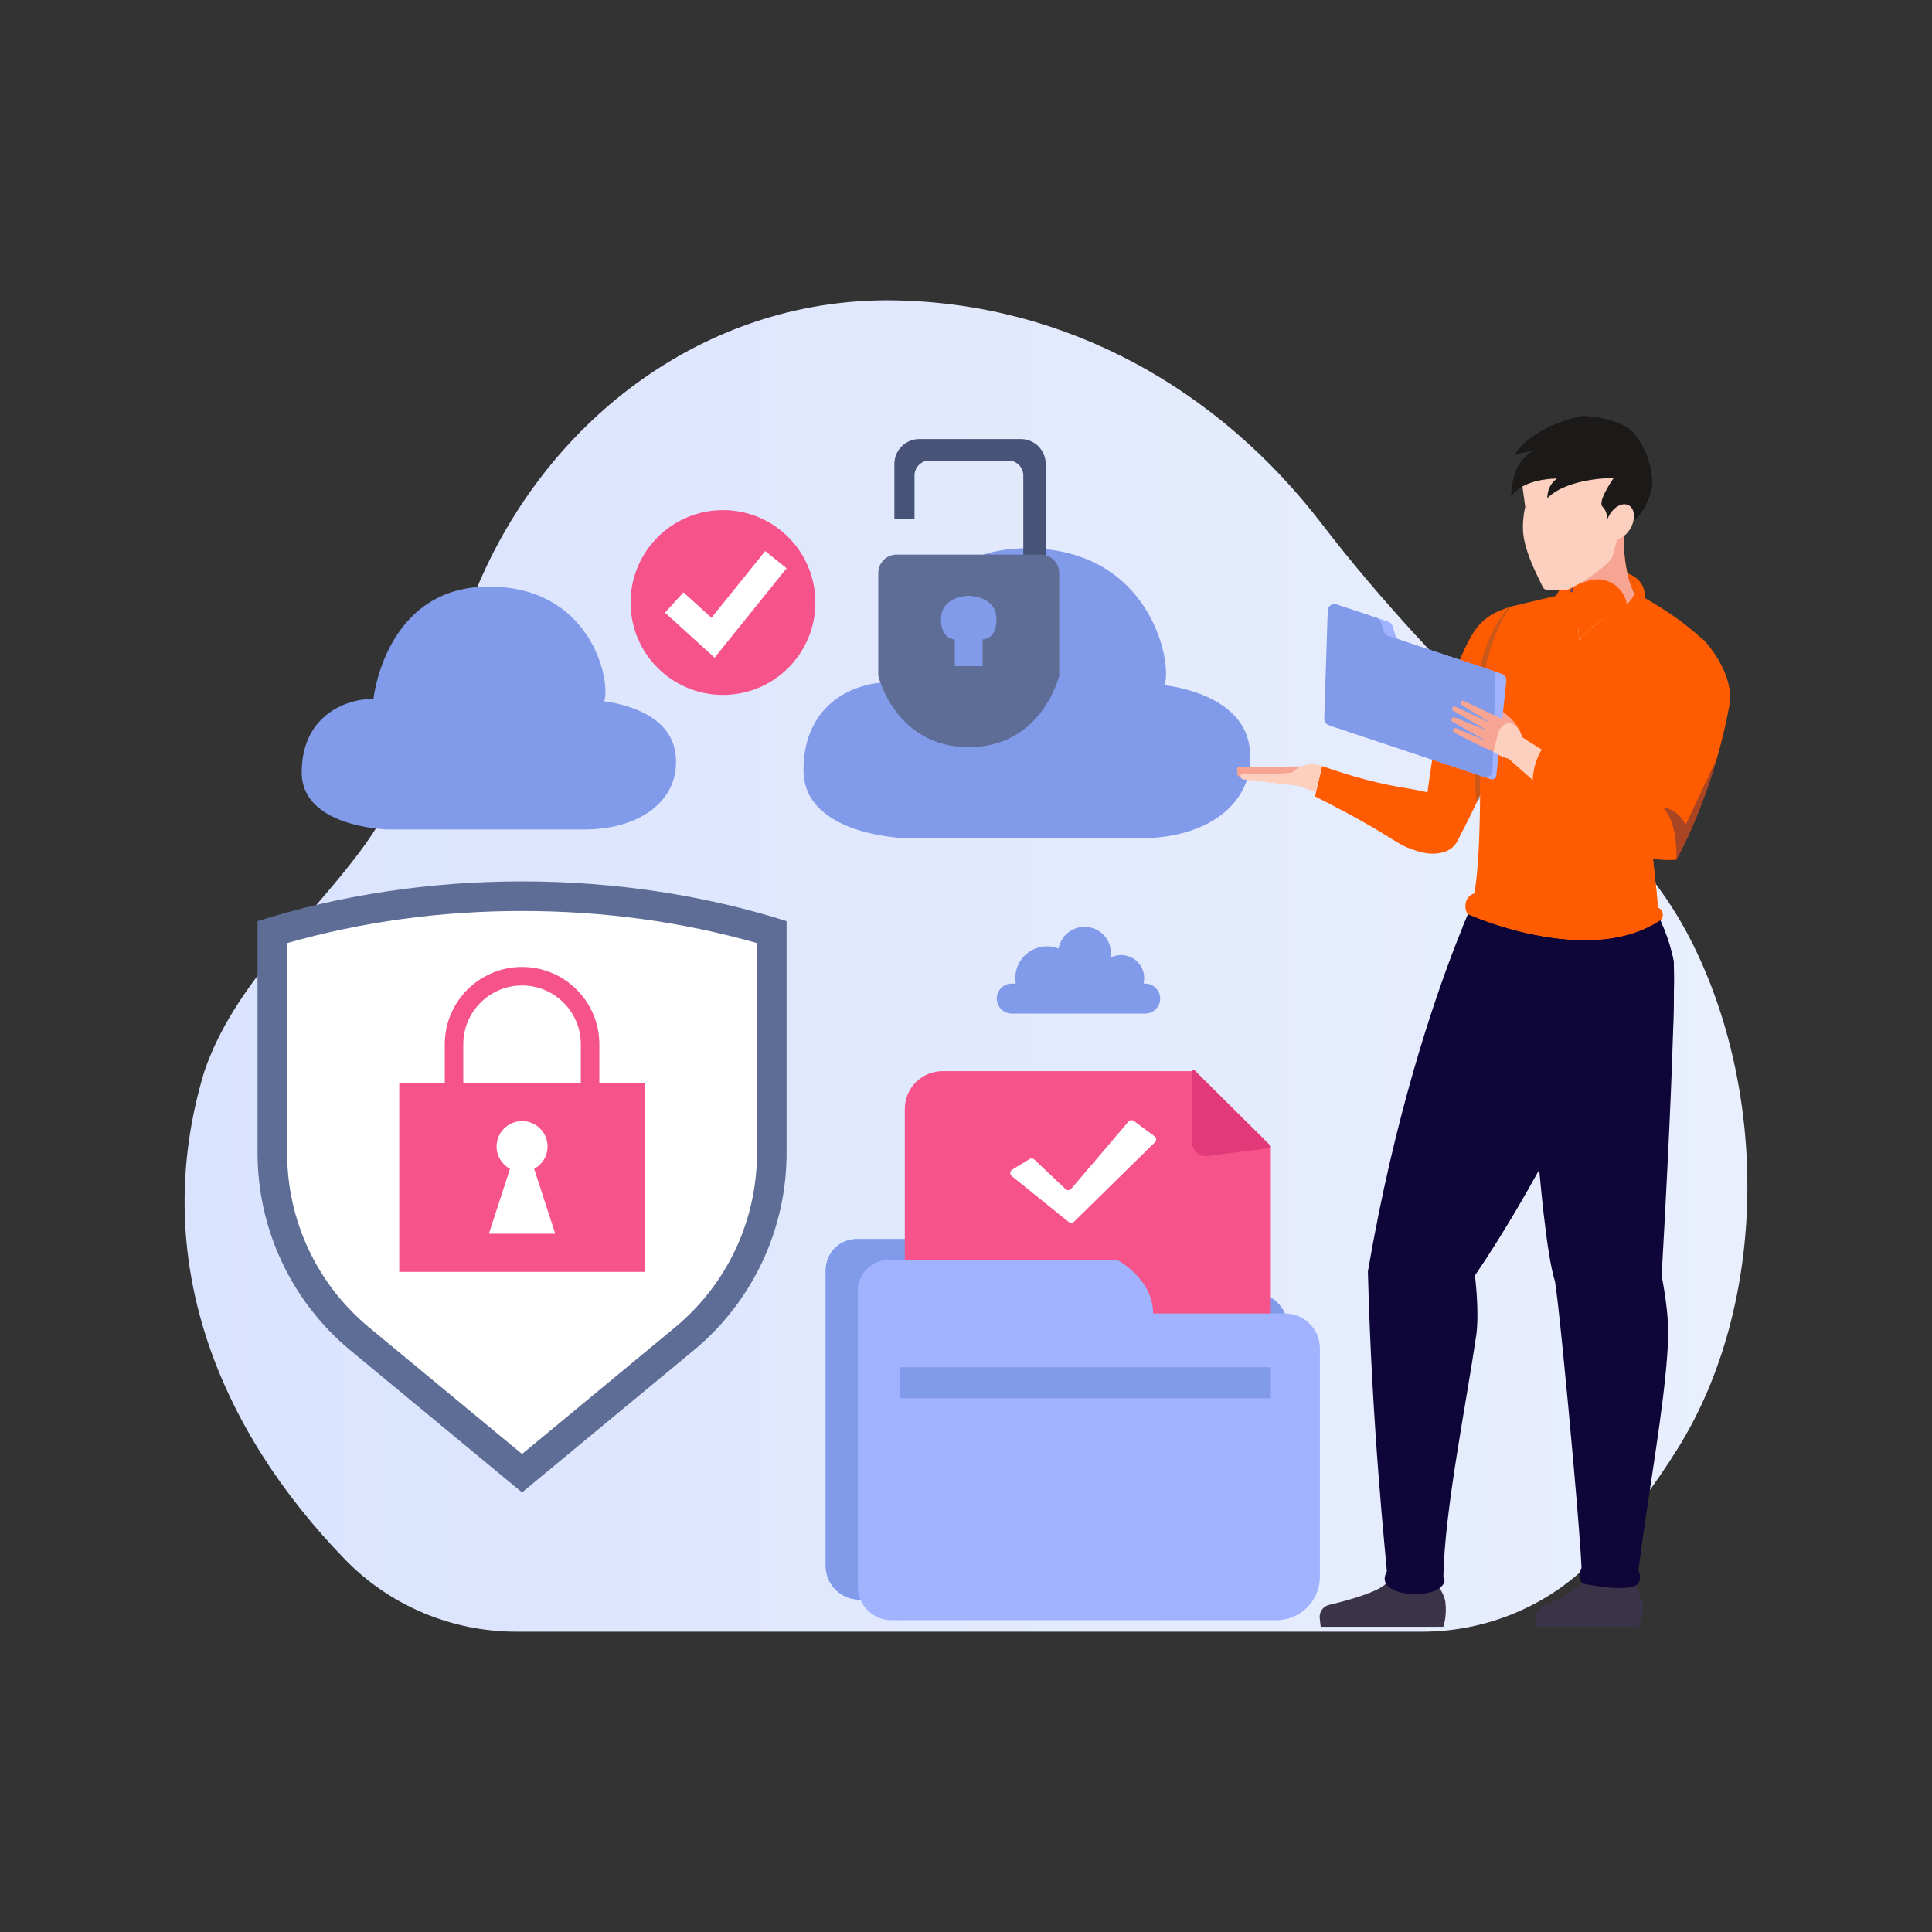
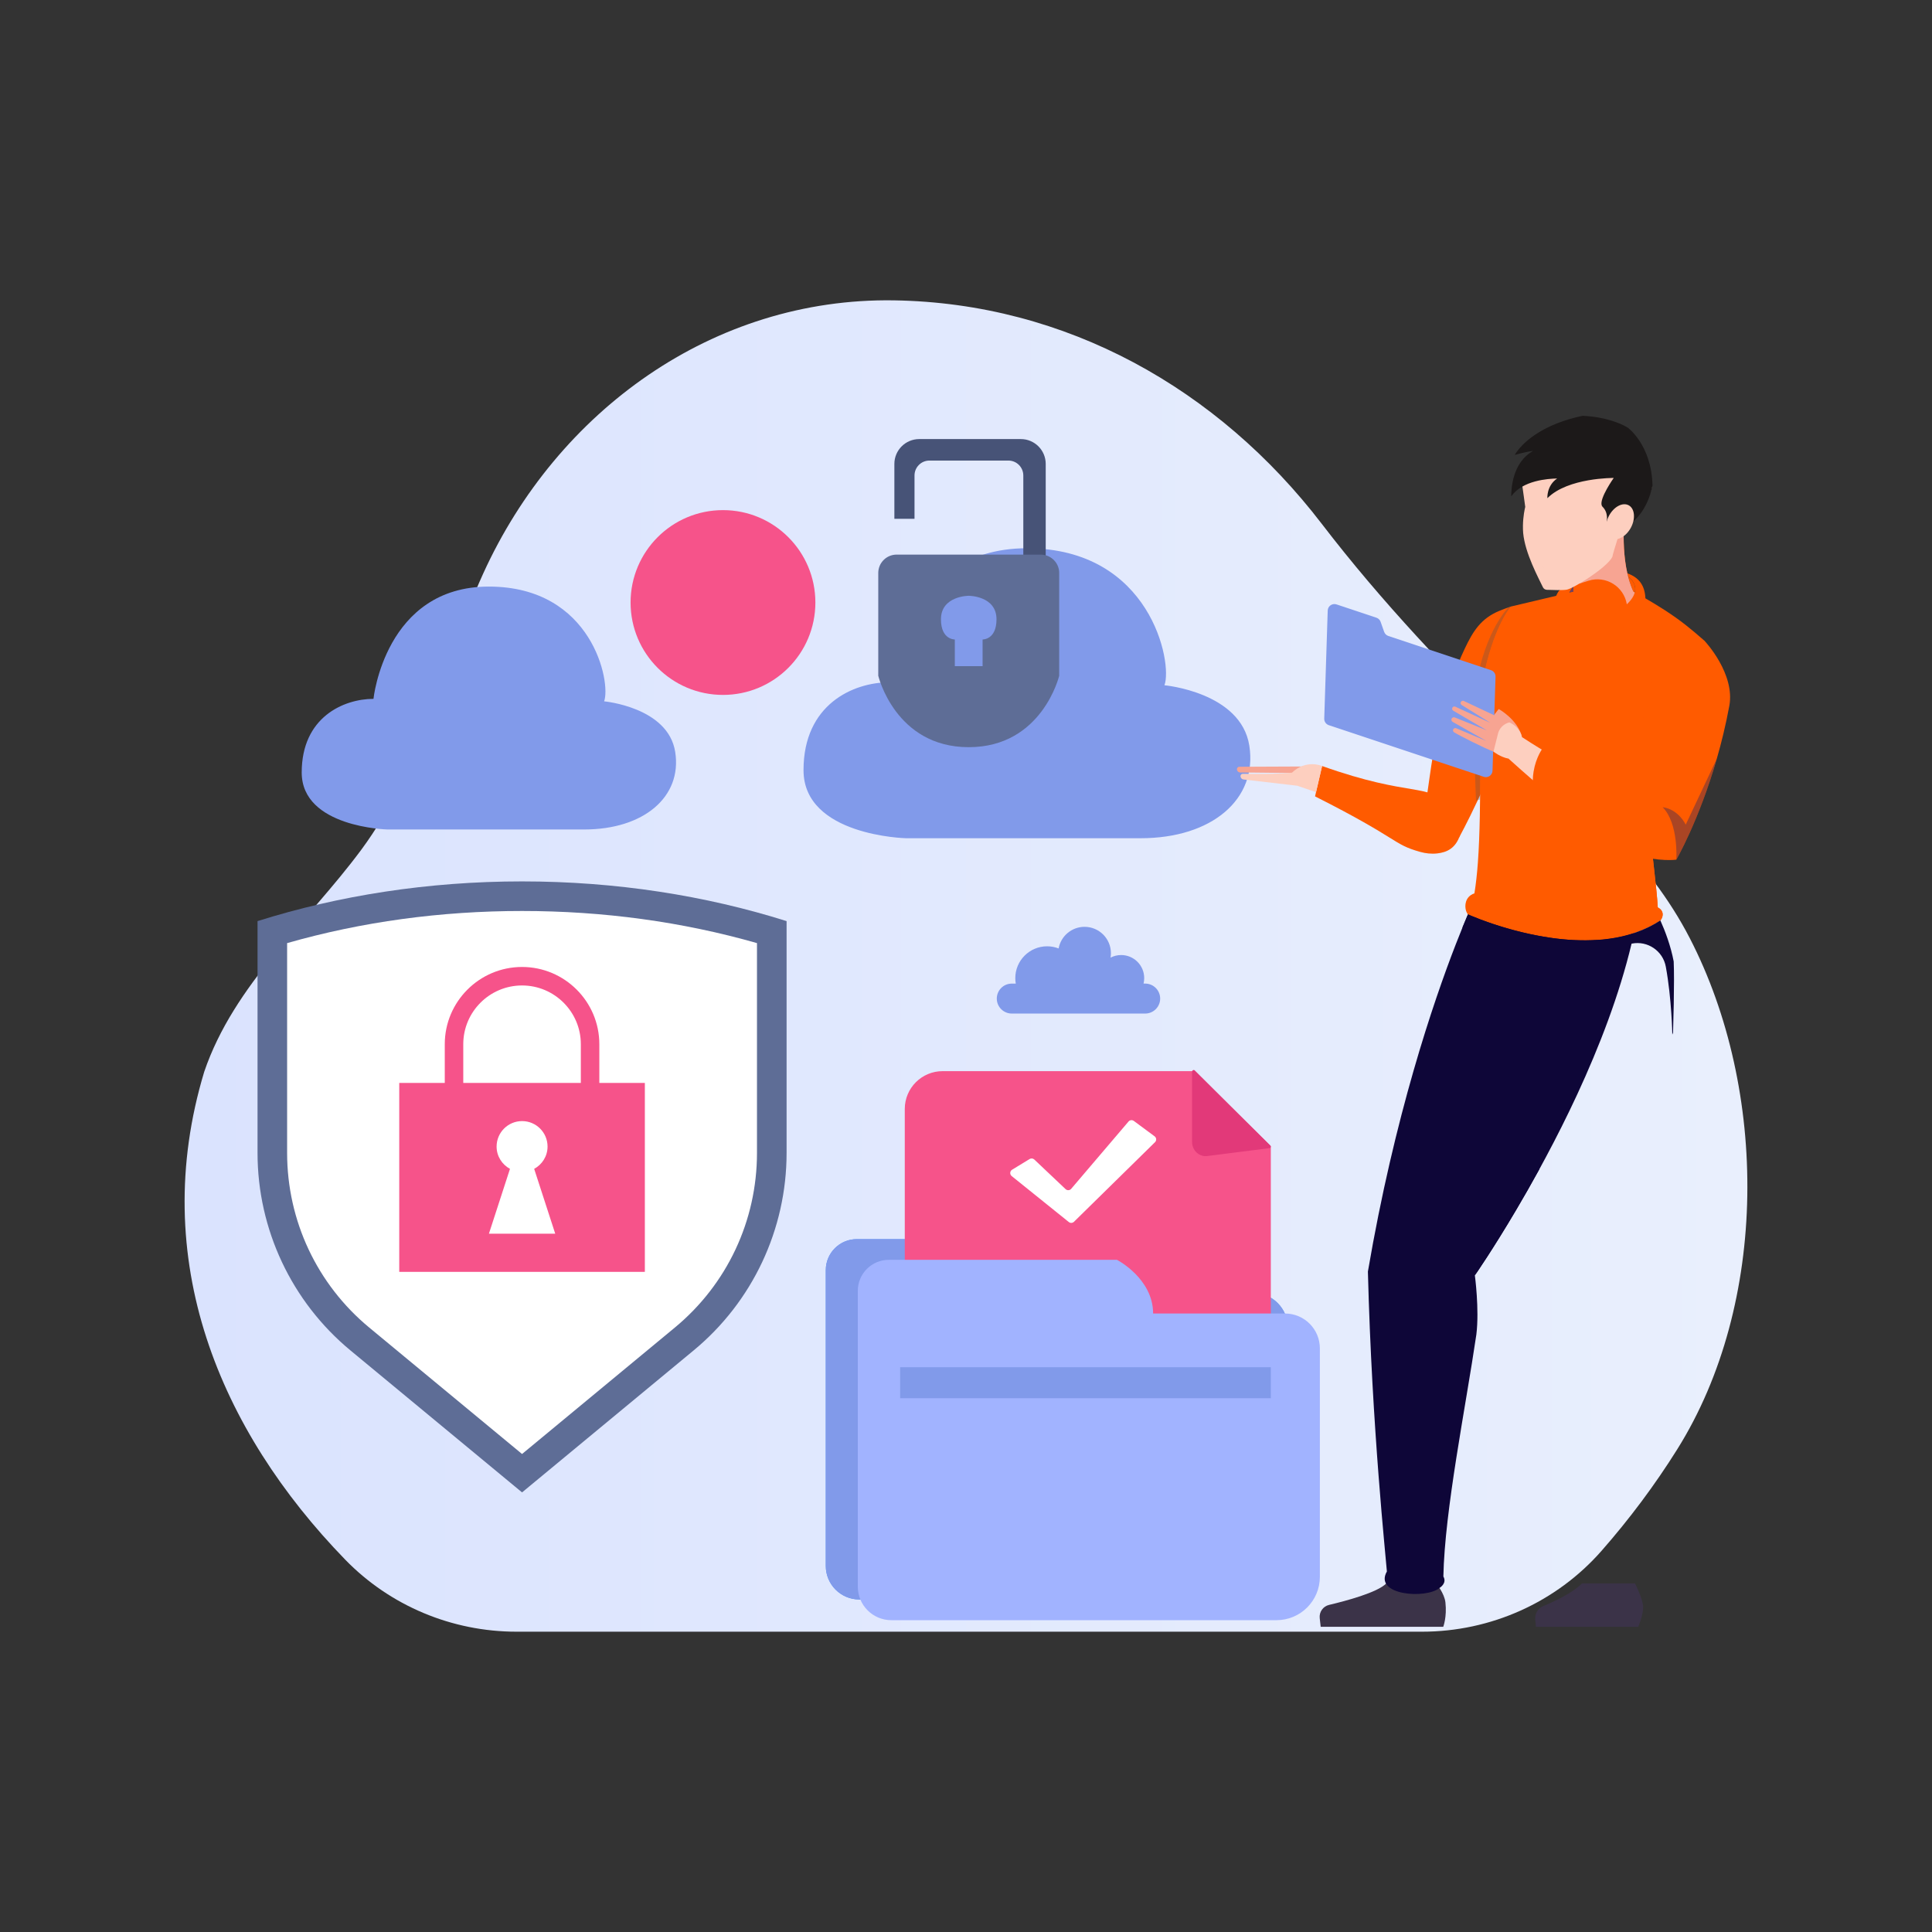
<svg xmlns="http://www.w3.org/2000/svg" id="SvgjsSvg1466" width="360" height="360">
  <rect width="100%" height="100%" fill="#333333" stroke="none" />
  <defs id="SvgjsDefs1467" />
  <g id="SvgjsG1468">
    <svg viewBox="0 0 800 600" width="360" height="360">
      <linearGradient id="a" x1="76.449" x2="723.552" y1="300" y2="300" gradientUnits="userSpaceOnUse">
        <stop offset="0" stop-color="#dae3fe" class="svgShape stopColordae3fe-1" />
        <stop offset="1" stop-color="#e9effd" class="svgShape stopColore9effd-2" />
      </linearGradient>
      <path fill="url(#a)" d="M694.49,500.16c-9.25,14.77-19.74,28.79-31.27,41.94c-18.76,21.4-45.94,33.55-74.4,33.55H213.89  c-26.71,0-52.37-10.7-70.97-29.86c-51.9-53.47-81.86-124.14-58.36-201.98c12.36-36.32,42.71-61.85,64.98-91.87  c25.5-34.39,33.15-76.23,50.58-114.53c30.62-67.24,95.14-114.19,170.04-113.04c71.32,1.1,134.27,36.61,177.15,92.53  c24.8,32.35,52.92,61.94,82.04,90.4c26.16,25.53,53.29,48.11,70.35,81.17C732.19,351.39,732.46,439.59,694.49,500.16z" class="svgShape colorgradient-3 selectable" />
      <path fill="#819aea" d="M368.17 182.52c0 0 5.7-55.5 57-55.5 51.3 0 60.48 47.54 57 56.73 0 0 31.67 2.85 35.15 25.02 3.48 22.17-15.52 38.32-44.96 38.32-29.45 0-97.21 0-97.21 0s-42.43-.95-42.43-28.18C332.71 191.66 353.29 182.56 368.17 182.52zM154.65 189.38c0 0 4.77-46.49 47.75-46.49 42.97 0 50.67 39.83 47.75 47.52 0 0 26.53 2.39 29.44 20.96 2.92 18.57-13 32.1-37.67 32.1-24.67 0-81.44 0-81.44 0s-35.55-.8-35.55-23.61C124.94 197.04 142.18 189.41 154.65 189.38z" class="svgShape color819aea-4 selectable" />
      <path fill="#4c94ff" d="M341.94,548.42V425.93c0-7.08,5.74-12.83,12.83-12.83h94.49c0,0,14.96,7.7,14.96,22.23h54.62   c7.97,0,14.43,6.46,14.43,14.43v94.59c0,9.92-8.04,17.96-17.96,17.96H355.84C348.16,562.32,341.94,556.1,341.94,548.42z" class="svgShape color4c94ff-5 selectable" />
      <path fill="#819aea" d="M341.94,548.42V425.93c0-7.08,5.74-12.83,12.83-12.83h94.49c0,0,14.96,7.7,14.96,22.23h54.62   c7.97,0,14.43,6.46,14.43,14.43v94.59c0,9.92-8.04,17.96-17.96,17.96H355.84C348.16,562.32,341.94,556.1,341.94,548.42z" class="svgShape color819aea-6 selectable" />
      <path fill="#f6538a" d="M374.65,441.98V359.2c0-8.65,7.01-15.66,15.66-15.66h104.27l31.64,31.1v78.67H374.65V441.98z" class="svgShape colorf6538a-7 selectable" />
      <path fill="#e23979" d="M493.61,343.77v29.05c0,3.54,2.94,6.29,6.27,5.87l25.79-3.27c0.51-0.06,0.72-0.73,0.34-1.1l-31.28-31.07    C494.32,342.83,493.61,343.15,493.61,343.77z" class="svgShape colore23979-8 selectable" />
      <path fill="#fff" d="M419.09,384.35l7.25-4.42c0.62-0.38,1.42-0.29,1.95,0.21l12.94,12.25c0.67,0.63,1.74,0.58,2.33-0.13    l23.74-27.86c0.55-0.65,1.5-0.75,2.19-0.25l8.6,6.37c0.8,0.59,0.88,1.75,0.17,2.44l-33.55,32.95c-0.58,0.57-1.5,0.62-2.14,0.11    l-23.66-19.04C418.05,386.29,418.14,384.93,419.09,384.35z" class="svgShape colorffffff-9 selectable" />
      <path fill="#a1b3ff" d="M355.2,556.99V434.5c0-7.08,5.74-12.83,12.83-12.83h94.49c0,0,14.96,7.7,14.96,22.23h54.62   c7.97,0,14.43,6.46,14.43,14.43v94.59c0,9.92-8.04,17.96-17.96,17.96H369.09C361.42,570.89,355.2,564.67,355.2,556.99z" class="svgShape colora1b3ff-10 selectable" />
      <rect width="153.49" height="12.83" x="372.73" y="466.14" fill="#819aea" class="svgShape color819aea-11 selectable" />
      <g>
        <path fill="#475377" d="M423.73,131.69v-34.8c0-3.41-2.77-6.18-6.18-6.18h-32.69c-3.41,0-6.18,2.77-6.18,6.18v17.93h-8.34V92.11   c0-5.69,4.61-10.3,10.3-10.3h42.07c5.69,0,10.3,4.61,10.3,10.3v39.58H423.73z" class="svgShape color475377-13 selectable" />
        <path fill="#5e6d96" d="M433.01,129.93c-0.65-0.18-1.34-0.28-2.04-0.28h-59.7c-4.21,0-7.6,3.41-7.6,7.6v42.56   c0,0,7.05,29.58,37.46,29.58c30.4,0,37.46-29.58,37.46-29.58v-42.56C438.59,133.76,436.22,130.82,433.01,129.93z M406.87,164.79   v11.04h-11.5v-11.04c0,0-5.74,0.18-5.74-8.35c0-9.74,11.5-9.74,11.5-9.74s11.5,0,11.5,9.74   C412.62,164.97,406.87,164.79,406.87,164.79z" class="svgShape color5e6d96-14 selectable" />
      </g>
      <path fill="#819aea" d="M474.2,307.28h-0.68c0.18-0.73,0.27-1.48,0.27-2.27c0-5.27-4.27-9.55-9.55-9.55c-1.58,0-3.07,0.39-4.39,1.07  c0.1-0.6,0.16-1.21,0.16-1.83c0-6.03-4.89-10.92-10.92-10.92c-5.36,0-9.81,3.86-10.74,8.95c-1.48-0.57-3.08-0.89-4.76-0.89  c-7.28,0-13.18,5.9-13.18,13.18c0,0.77,0.07,1.53,0.2,2.27h-1.66c-3.42,0-6.2,2.77-6.2,6.2l0,0c0,3.42,2.78,6.2,6.2,6.2h55.25  c3.42,0,6.2-2.78,6.2-6.2l0,0C480.39,310.05,477.62,307.28,474.2,307.28z" class="svgShape color819aea-15 selectable" />
      <g>
        <circle cx="299.37" cy="149.49" r="38.26" fill="#f6538a" class="svgShape colorf6538a-17 selectable" />
-         <polygon fill="#fff" points="295.9 172.33 275.36 153.69 282.99 145.27 294.61 155.81 316.86 128.18 325.71 135.31" class="svgShape colorffffff-18 selectable" />
      </g>
      <g>
        <path fill="#5e6d96" d="M325.71,281.41v96c0,31.63-14.11,61.61-38.48,81.76l-71.06,58.8l-71.07-58.8    c-24.35-20.16-38.46-50.13-38.46-81.76v-96c33.53-10.57,70.58-16.44,109.54-16.44C255.14,264.97,292.18,270.84,325.71,281.41z" class="svgShape color5e6d96-20 selectable" />
        <path fill="#fff" d="M152.91,449.73c-21.62-17.89-34.02-44.25-34.02-72.32v-86.89c30.9-8.83,63.58-13.3,97.28-13.3     c33.7,0,66.38,4.47,97.28,13.3v86.89c0,28.07-12.4,54.43-34.03,72.32l-63.25,52.34L152.91,449.73z" class="svgShape colorffffff-21 selectable" />
        <g>
          <path fill="#f6538a" d="M216.17,300.4c-17.65,0-32,14.35-32,31.98v21.35h7.66v-21.35c0-13.42,10.92-24.32,24.34-24.32     c13.42,0,24.34,10.91,24.34,24.32v21.35h7.66v-21.35C248.17,314.75,233.82,300.4,216.17,300.4z" class="svgShape colorf6538a-23 selectable" />
          <rect width="101.7" height="78.23" x="165.32" y="348.42" fill="#f6538a" class="svgShape colorf6538a-24 selectable" />
          <path fill="#fff" d="M229.91,410.85L221.19,384c3.28-1.79,5.54-5.23,5.54-9.23c0-5.83-4.72-10.55-10.55-10.55    c-5.83,0-10.55,4.72-10.55,10.55c0,4,2.25,7.44,5.54,9.23l-8.72,26.85H229.91z" class="svgShape colorffffff-25 selectable" />
        </g>
      </g>
      <g>
        <path fill="#f7a492" d="M512.19,218.5L512.19,218.5c0-0.55,0.44-1,1-1l27.37-0.12v2.77l-27.01-0.29   C512.79,219.85,512.19,219.24,512.19,218.5z" class="svgShape colorf7a492-27 selectable" />
-         <path fill="#f7a492" d="M512.21,220.23L512.21,220.23c-0.09-0.56,0.34-1.07,0.91-1.07h25.32l-1.61,3.54l-22.87-0.93   C513.07,221.74,512.35,221.09,512.21,220.23z" class="svgShape colorf7a492-28 selectable" />
        <path fill="#3b3348" d="M594.7,555.66c0,0,3.4,4.07,3.82,7.86c0.67,6.06-0.9,10.1-0.9,10.1h-50.75l-0.4-3.59   c-0.28-2.53,1.37-4.88,3.85-5.47c6.95-1.64,20.13-5.16,23.72-8.91H594.7z" class="svgShape color3b3348-29 selectable" />
        <path fill="#ff5b00" d="M588.49,240.12l15.62,6.77c0,0,3.31-5.94,7.82-15.58c0.31-0.68,0.63-1.37,0.96-2.08   c6.5-14.11,15.04-35.09,19.97-56.87c1.65-7.28-7.14-21.23-7.14-21.23s-0.23,0.07-0.65,0.21c-0.05,0.02-0.09,0.03-0.13,0.05   c-0.06,0.02-0.12,0.04-0.19,0.06c-0.07,0.02-0.11,0.04-0.11,0.04c-0.86,0.3-2.18,0.79-3.79,1.45   c-7.55,3.13-10.84,8.27-14.33,15.66C591.38,200.75,592.63,229.83,588.49,240.12z" class="svgShape colorff5b00-30 selectable" />
        <path fill="#315065" d="M611.19,231.46l0.74-0.16l0.94-0.21c0.01-0.62,0.01-1.24,0.02-1.87c0.17-16.46,0.03-33.54,0.99-46.98   c4.51-23.28,11.84-31.12,11.84-31.12s-0.23,0.07-0.65,0.21c-0.05,0.02-0.09,0.03-0.13,0.05c-0.08,0.02-0.14,0.05-0.19,0.06   c-0.07,0.02-0.11,0.04-0.11,0.04s-9.55,9.25-13.46,32.35C609.86,207.54,611.19,231.46,611.19,231.46z" opacity=".25" class="svgShape color315065-31 selectable" />
        <path fill="#ff5b00" d="M547.45,217.19l-2.92,12.57c35.53,17.93,31.85,19.7,43.52,22.99c2.29,0.64,4.68,0.9,7.05,0.64     c4.06-0.45,7.73-2.14,9.54-7.81l0,0c0.97-4.26-1.18-8.32-4.51-11.86C590.83,223.83,584.79,230.45,547.45,217.19z" class="svgShape colorff5b00-32 selectable" />
        <path fill="#0e0638" d="M678.91,273.85c-0.62,4.13-1.4,8.3-2.31,12.49c-0.31,1.46-0.65,2.93-1,4.39   c-5.07,21.28-13.43,42.85-22.48,62.39c-4.27,9.2-8.69,17.96-13,26.02c-0.93,1.75-1.86,3.46-2.78,5.14   c-3.33,6.07-6.55,11.69-9.53,16.73c-9.69,16.41-16.88,26.77-17.1,27.09l0,0.01c0,0,1.9,14.04,0.62,24.47   c-4.42,30.1-13.13,72.71-13.66,100.21c1.63,2.85-1.56,4.71-1.56,4.71c-5.54,4.74-27.44,3.08-21.83-6.8   c-0.36-5.3-6.21-59.22-7.86-124.17c11-64.47,27.2-111.89,36.43-135.62c1-2.58,1.92-4.88,2.74-6.89c0.87-2.14,1.64-3.95,2.27-5.42   c1.35-3.14,2.12-4.76,2.12-4.76H678.91z" class="svgShape color0e0638-33 selectable" />
        <path fill="#3b3348" d="M677.02,555.66c0,0,3.37,6.51,3.37,9.88s-2.02,8.08-2.02,8.08H636l-0.29-3.04   c-0.23-2.41,1.15-4.68,3.39-5.59c4.51-1.85,11.94-5.29,15.98-9.33H677.02z" class="svgShape color3b3348-34 selectable" />
-         <path fill="#0e0638" d="M693.17,305.94c0,5.85-0.15,13.3-0.4,21.65c-0.24,7.97-0.57,16.74-0.94,25.69   c-1.52,36.12-3.79,75.05-3.79,75.05s2.68,12.71,2.76,23.53c-0.01,0.42-0.01,0.84-0.03,1.27c-0.56,20.15-5.65,50.16-9.63,77.4   c-1,6.83-1.93,13.48-2.7,19.77c1.48,3.13,0.36,5.57-1.21,6.29c-5.85,2.69-22.13-0.94-22.13-0.94s-2.3-3.1-0.23-6.34   c-0.24-6.57-1.61-23.71-3.31-43.02c-2.8-31.78-6.53-69.47-7.68-75.71c-1.72-5.42-3.3-15.73-4.7-28.1   c-4.15-36.55-6.76-91.12-6.76-91.12s-2.02-2.92-4.94-7.63c-0.63-3.73-0.84-7.73-0.8-11.54v-0.25c0.01-1.08,0.04-2.14,0.09-3.18   c0.05-1.23,0.12-2.42,0.2-3.56c0.5-6.52,1.41-11.34,1.41-11.34h55.46c0,0,0.21,0.37,0.58,1.04c0.66,1.19,1.82,3.37,3.1,6.22   c1.99,4.43,4.29,10.48,5.52,16.99C693.13,300.19,693.17,302.84,693.17,305.94z" class="svgShape color0e0638-35 selectable" />
        <path fill="#ff5b00" d="M688.38 277.91c.35 1.35-.35 2.73-.87 3.21-3.21 2.1-6.61 3.73-10.17 4.97-5.07 1.77-10.4 2.72-15.77 3.1-26.48 1.84-53.72-10.56-53.72-10.56-1.22-1.35-1.73-4.93.26-7.17.58-.65 1.36-1.19 2.41-1.53.62-3.79 1.09-8.06 1.43-12.65.44-5.99.67-12.53.81-19.33.04-2.26.08-4.55.1-6.85.05-3.82.08-7.67.1-11.53l.1-12.98c.1-8.74.3-17.07.81-24.34 4.51-23.28 11.85-31.12 11.85-31.12l18.67-4.42.17-.05 4.59-1.08.7-.17 1.63-.39h24.85c0 0 .2.1.58.3.24.13.58.31.98.52v.01c.12.07.26.13.38.21.27.14.56.32.88.5 0 0 .82.44 2.17 1.2.25.15.52.3.81.47 3.76 2.18 10.4 6.22 15.89 10.58 2.5 1.99 5.1 4.15 7.72 6.48-7.58 32.88-15.2 53.1-20.44 69.78-.18.56-.36 1.12-.52 1.68-.58 1.9-1.13 3.74-1.65 5.56.84 11.06 2.84 24.87 3.31 33.43C687.61 276.33 688.18 277.12 688.38 277.91zM674.13 138.61c.09.37.19.74.29 1.1.51 1.85 1.15 3.64 1.92 5.3 0 0 .2.1.57.3C677.68 142.36 675.93 140.1 674.13 138.61z" class="svgShape colorff5b00-36 selectable" />
        <polygon fill="#ff5b00" points="646.38 157.14 647.31 157.51 653.47 159.96 650.85 154.78 648.36 154.78" class="svgShape colorff5b00-37 selectable" />
        <path fill="#ff5b00" d="M664.23,156.36c2.46-1.18,7.13-3.3,7.68-2.7c0.38,0.42,0.47,2.46,0.45,4.35c-0.01,1.82-0.11,3.52-0.11,3.52   s7.11-5.38,8.97-11.98c0.05-0.16,0.09-0.32,0.13-0.48c0.01-0.45,0-0.88-0.02-1.31c-0.24-5.46-2.76-8.69-7.49-10.36   c0.04,0.19,0.09,0.39,0.13,0.58c0.05,0.21,0.1,0.42,0.15,0.62c1.8,1.49,3.54,3.76,2.79,6.71c-0.12,0.48-0.31,0.98-0.57,1.49   c-0.66,1.29-1.8,2.7-3.59,4.2C670.78,152.67,668.01,154.46,664.23,156.36z" class="svgShape colorff5b00-38 selectable" />
        <path fill="#ff5b00" d="M664.23 156.36c2.18-.05 8.13 1.66 8.13 1.66.01-1.9-.07-3.94-.45-4.35C671.36 153.06 666.69 155.18 664.23 156.36zM645.84 160.14c0 0 .27-1.2 1.47-2.63.76-.9 1.88-1.89 3.54-2.73-3.35-2.85-2.27-6.81-.99-9.37.4-.8.81-1.46 1.12-1.92.29-.42.48-.66.48-.66s.59-.72-5.55 1.4l-.6.72c-.37.58-.68 1.17-.93 1.76C641.74 153.09 645.84 160.14 645.84 160.14z" class="svgShape colorff5b00-39 selectable" />
        <path fill="#724161" d="M649.86,145.4l1.63-0.39l0-1.98l-0.29,0.15C650.89,143.64,650.37,144.35,649.86,145.4z" class="svgShape color724161-40 selectable" />
-         <path fill="#fff" d="M653.47,159.96l0.49,5.19c5.29-6.53,10.26-8.79,10.26-8.79L653.47,159.96z" class="svgShape colorffffff-41 selectable" />
        <path fill="#ff5b00" d="M650.85,154.78l2.62,5.19l0.49,5.19c5.29-6.53,10.26-8.79,10.26-8.79c3.78-1.9,6.54-3.69,8.52-5.35   c0.31-0.26,0.6-0.52,0.88-0.77c1.3-1.22,2.17-2.36,2.72-3.43c0.26-0.51,0.45-1.01,0.57-1.49c-0.38-0.2-0.57-0.3-0.57-0.3   c-0.77-1.67-1.41-3.45-1.93-5.3c-0.1-0.36-0.2-0.73-0.29-1.11c-0.05-0.21-0.1-0.41-0.15-0.62c-0.05-0.19-0.09-0.39-0.13-0.58   c-0.76-3.38-1.19-6.91-1.38-10.31c-0.2-3.37-0.17-6.61-0.05-9.47c0.26-6.12,0.98-10.47,0.98-10.47h-21.9v37.87l-1.63,0.39   C648.58,147.97,647.5,151.92,650.85,154.78z" class="svgShape colorff5b00-42 selectable" />
        <path fill="#f7a492" d="M650.67,128.54c0.06,0.53,0.39,1.96,0.82,3.69c0.98,3.94,2.48,9.44,2.48,9.44l3.77-1.2   c7.16-2.28,14.68,2.34,15.89,9.76l0,0c1.3-1.22,2.17-2.36,2.72-3.43c0.26-0.51,0.45-1.01,0.57-1.49c-0.38-0.2-0.57-0.3-0.57-0.3   c-0.77-1.67-1.41-3.45-1.93-5.3c-0.1-0.36-0.2-0.73-0.29-1.11c-0.05-0.21-0.1-0.41-0.15-0.62c-0.05-0.19-0.09-0.39-0.13-0.58   c-0.76-3.38-1.19-6.91-1.38-10.31c-0.2-3.37-0.17-6.61-0.05-9.47c-4.2,0.82-15.45,3.78-16.71,4.71c-0.98,0.73-3.06,2.55-4.22,4.19   C650.95,127.27,650.62,127.99,650.67,128.54z" class="svgShape colorf7a492-43 selectable" />
        <path fill="#fdcfbf" d="M631.28,107.77c0.19,1.38,0.29,2.12,0.29,2.12s-0.1,0.39-0.24,1.08c-0.36,1.78-0.95,5.54-0.62,9.72   c0.78,8.48,6.42,18.73,8.15,22.43c0.3,0.65,0.94,1.08,1.66,1.11c2.17,0.09,6.72,0.23,8.2-0.05c2.78-0.47,16.51-9.02,18.9-13.53   c0.55-2.76,3.77-12.33,3.77-12.33s4.02-1.88,6.07-4.1c1.78-1.92,6.88-10.35,6.6-13.85c-3.06-9.23-9.07-16.29-9.07-16.29   s-6.17-4.42-18.14-6.54c-11.51,1.84-27.62,15.69-27.15,18.97c0.54,3.78,0.98,6.93,1.3,9.22c0.1,0.71,0.19,1.35,0.26,1.89v0   C631.27,107.67,631.27,107.72,631.28,107.77z" class="svgShape colorfdcfbf-44 selectable" />
        <path fill="#1c1919" d="M684.27,101.06c-2.16,10.52-7.95,14.81-7.95,14.81l-3.34,0.05l-1.55,0.02l-6.15,0.09c0,0,0.9-3.64-1.71-6.2   c-0.15-0.15-0.26-0.34-0.34-0.56c-1-2.94,4.98-11.36,4.98-11.36s-18.99-0.18-27.47,8.38c0,0-0.39-5.15,4.04-8.15   c-3.66,0.06-14.31,0.72-19.01,7.38c0-2.81,0.35-13.94,9.01-18.77c-2.9,0.26-7.42,1.6-7.56,1.63c0.13-0.26,3.41-6.39,13.79-11.44   c2.52-1.23,5.47-2.4,8.9-3.41c1.68-0.49,3.47-0.95,5.4-1.35c2.4,0.11,4.58,0.36,6.53,0.7c3.94,0.69,6.97,1.73,9.03,2.6   c2.09,0.9,3.17,1.62,3.17,1.62S683.87,84.15,684.27,101.06z" class="svgShape color1c1919-45 selectable" />
        <path fill="#fdcfbf" d="M666.21,113.63c-1.98,3.77-1.54,7.9,0.98,9.22c2.52,1.33,6.17-0.65,8.16-4.42c1.98-3.77,1.54-7.9-0.98-9.22   C671.84,107.88,668.19,109.86,666.21,113.63z" class="svgShape colorfdcfbf-46 selectable" />
        <path fill="#f7a492" d="M639.41,134.97c0,0-0.41-0.02-0.73-0.16L639.41,134.97z" class="svgShape colorf7a492-47 selectable" />
        <path fill="#ff5b00" d="M687.52,281.12c-3.21,2.1-6.62,3.73-10.17,4.97c-5.07,1.77-10.41,2.72-15.78,3.1l0,0   c2.31-17.66-4.86-35.24-18.86-46.25l-29.74-23.37l0.1-12.98l2.43,0.26l8.82-0.23l28.98,22.92l31.49,7.21   c-0.58,1.9-1.13,3.74-1.65,5.57c0.84,11.06,2.84,24.87,3.31,33.43C689.61,277.33,688.34,280.36,687.52,281.12z" class="svgShape colorff5b00-48 selectable" />
        <path fill="#f7a492" d="M620.59,193.59c0,0,7.92,4.34,9.62,11.62c-12.12-1.36-14.51-5.42-14.51-5.42L620.59,193.59z" class="svgShape colorf7a492-49 selectable" />
        <path fill="#fdcfbf" d="M630.21,205.21l-5.58,8.91c0,0,33.21,30.17,41.02,32.27c7.82,2.1,26.64,7.91,26.64,7.91   s1.25-12.98-2.88-18.12C680.25,224.75,670.43,231.53,630.21,205.21z" class="svgShape colorfdcfbf-50 selectable" />
        <polygon fill="#ff5b00" points="685.64 177.64 673.57 221.78 640.83 211.24 663.24 231.81 685.31 235.07 698.97 206.62" class="svgShape colorff5b00-51 selectable" />
        <path fill="#ff5b00" d="M716.07,192.31c-1.46,7.84-3.24,15.15-5.17,21.82c-7.4,25.67-16.78,41.84-16.78,41.84    s-27.38,4.06-59.19-28.83c-0.39-2.82-0.27-5.38,0.09-7.61c0.97-6.01,3.75-9.68,3.75-9.68s30,14.51,38.16,17.51    c0.55-4.47,4.68-36.2,7.12-45.53c3.97-15.16,21.71-16.53,21.71-16.53s0,0,0.01,0.01C706.12,165.67,718.54,178.99,716.07,192.31z" class="svgShape colorff5b00-52 selectable" />
        <path fill="#fdcfbf" d="M547.45,217.19c0,0-6.48-2.93-12.48,2.75c-5.78,0.67-16.92,0.54-20.33,0.48c-0.56-0.01-1,0.45-0.98,1l0,0   c0.03,0.69,0.55,1.26,1.24,1.34l22.28,2.6l7.76,2.66L547.45,217.19z" class="svgShape colorfdcfbf-53 selectable" />
-         <path fill="#a1b3ff" d="M617.27,222.62l-65.41-21.8c-1.17-0.39-2.01-1.72-1.88-2.97l4.71-44.79c0.13-1.25,1.19-1.95,2.35-1.57    l17.89,5.96c0.81,0.27,1.5,1.02,1.77,1.92l1.08,3.62c0.27,0.9,0.96,1.65,1.77,1.92l42.3,14.09c1.17,0.39,2.01,1.72,1.88,2.97    l-4.11,39.08C619.49,222.31,618.44,223.01,617.27,222.62z" class="svgShape colora1b3ff-54 selectable" />
        <path fill="#819aea" d="M614.39,221.66l-64.16-21.38c-1.16-0.39-1.93-1.49-1.89-2.72l1.44-44.75c0.06-1.85,1.89-3.12,3.64-2.54    l16.53,5.51c0.81,0.27,1.45,0.9,1.73,1.7l1.47,4.16c0.29,0.8,0.92,1.43,1.73,1.7l42.5,14.16c1.16,0.39,1.93,1.49,1.89,2.72    l-1.25,38.9C617.97,220.98,616.15,222.25,614.39,221.66z" class="svgShape color819aea-55 selectable" />
        <path fill="#f7a492" d="M625.05,199.16l-18.92-8.91c-0.45-0.2-0.97-0.02-1.21,0.4l0,0c-0.25,0.44-0.11,1,0.32,1.27l11.89,7.4    l-14.51-6.7c-0.43-0.2-0.95-0.04-1.19,0.36l0,0c-0.27,0.45-0.12,1.03,0.33,1.3l13.9,8.15l-13.26-5.35    c-0.57-0.23-1.21,0.09-1.37,0.68l0,0c-0.12,0.45,0.08,0.92,0.48,1.15l13.97,7.93l-12.5-5.29c-0.55-0.23-1.18,0.09-1.3,0.68l0,0    c-0.08,0.39,0.09,0.79,0.43,1c2.37,1.47,12.36,6.48,16.3,8C622.7,208.42,625.05,199.16,625.05,199.16z" class="svgShape colorf7a492-56 selectable" />
        <path fill="#fdcfbf" d="M618.42,211.24c0,0,2.96,2.32,6.21,2.89c3.93-2.12,5.58-8.91,5.58-8.91s-0.46-3.87-5.19-6.1h0    c-2.48,0.6-4.38,2.59-4.84,5.1L618.42,211.24z" class="svgShape colorfdcfbf-57 selectable" />
        <path fill="#0e0638" d="M693.04,298.11c-1.24-6.51-3.53-12.56-5.52-16.99c-3.21,2.1-6.61,3.73-10.17,4.97   c-0.25,0.09-0.5,0.17-0.75,0.26c-4.85,1.61-9.92,2.49-15.03,2.84c-12.31,0.85-24.79-1.37-34.62-3.99   c-11.31-3.02-19.11-6.57-19.11-6.57c-0.63,1.47-1.4,3.28-2.27,5.42v0c9.36,6.49,15.64,16.53,17.28,27.79l3.08,21.1   c4.64,31.86-0.36,64.39-14.37,93.38l-0.87,1.8c0.22-0.32,7.41-10.68,17.1-27.09c2.98-5.05,6.2-10.66,9.53-16.73   c-3.07-34.09-4.93-72.93-4.93-72.93s-2.02-2.92-4.94-7.63c-0.63-3.73-0.84-7.73-0.8-11.54c11.34,2.22,27.34,2.86,48.93-1.45   l0.11-0.02c6.53-1.3,12.87,2.99,14.08,9.53c2.46,13.34,2.7,28.14,2.7,28.14s0.11-0.29,0.3-0.8c0.25-8.35,0.4-15.81,0.4-21.65   C693.17,302.84,693.13,300.19,693.04,298.11z" class="svgShape color0e0638-58 selectable" />
        <path fill="#563149" d="M694.12,255.96c0,0,1.05-14.85-5.64-21.71c6.65,0.9,9.54,7.22,9.54,7.22l12.89-27.34   C703.5,239.8,694.12,255.96,694.12,255.96z" opacity=".5" class="svgShape color563149-59 selectable" />
      </g>
    </svg>
  </g>
</svg>